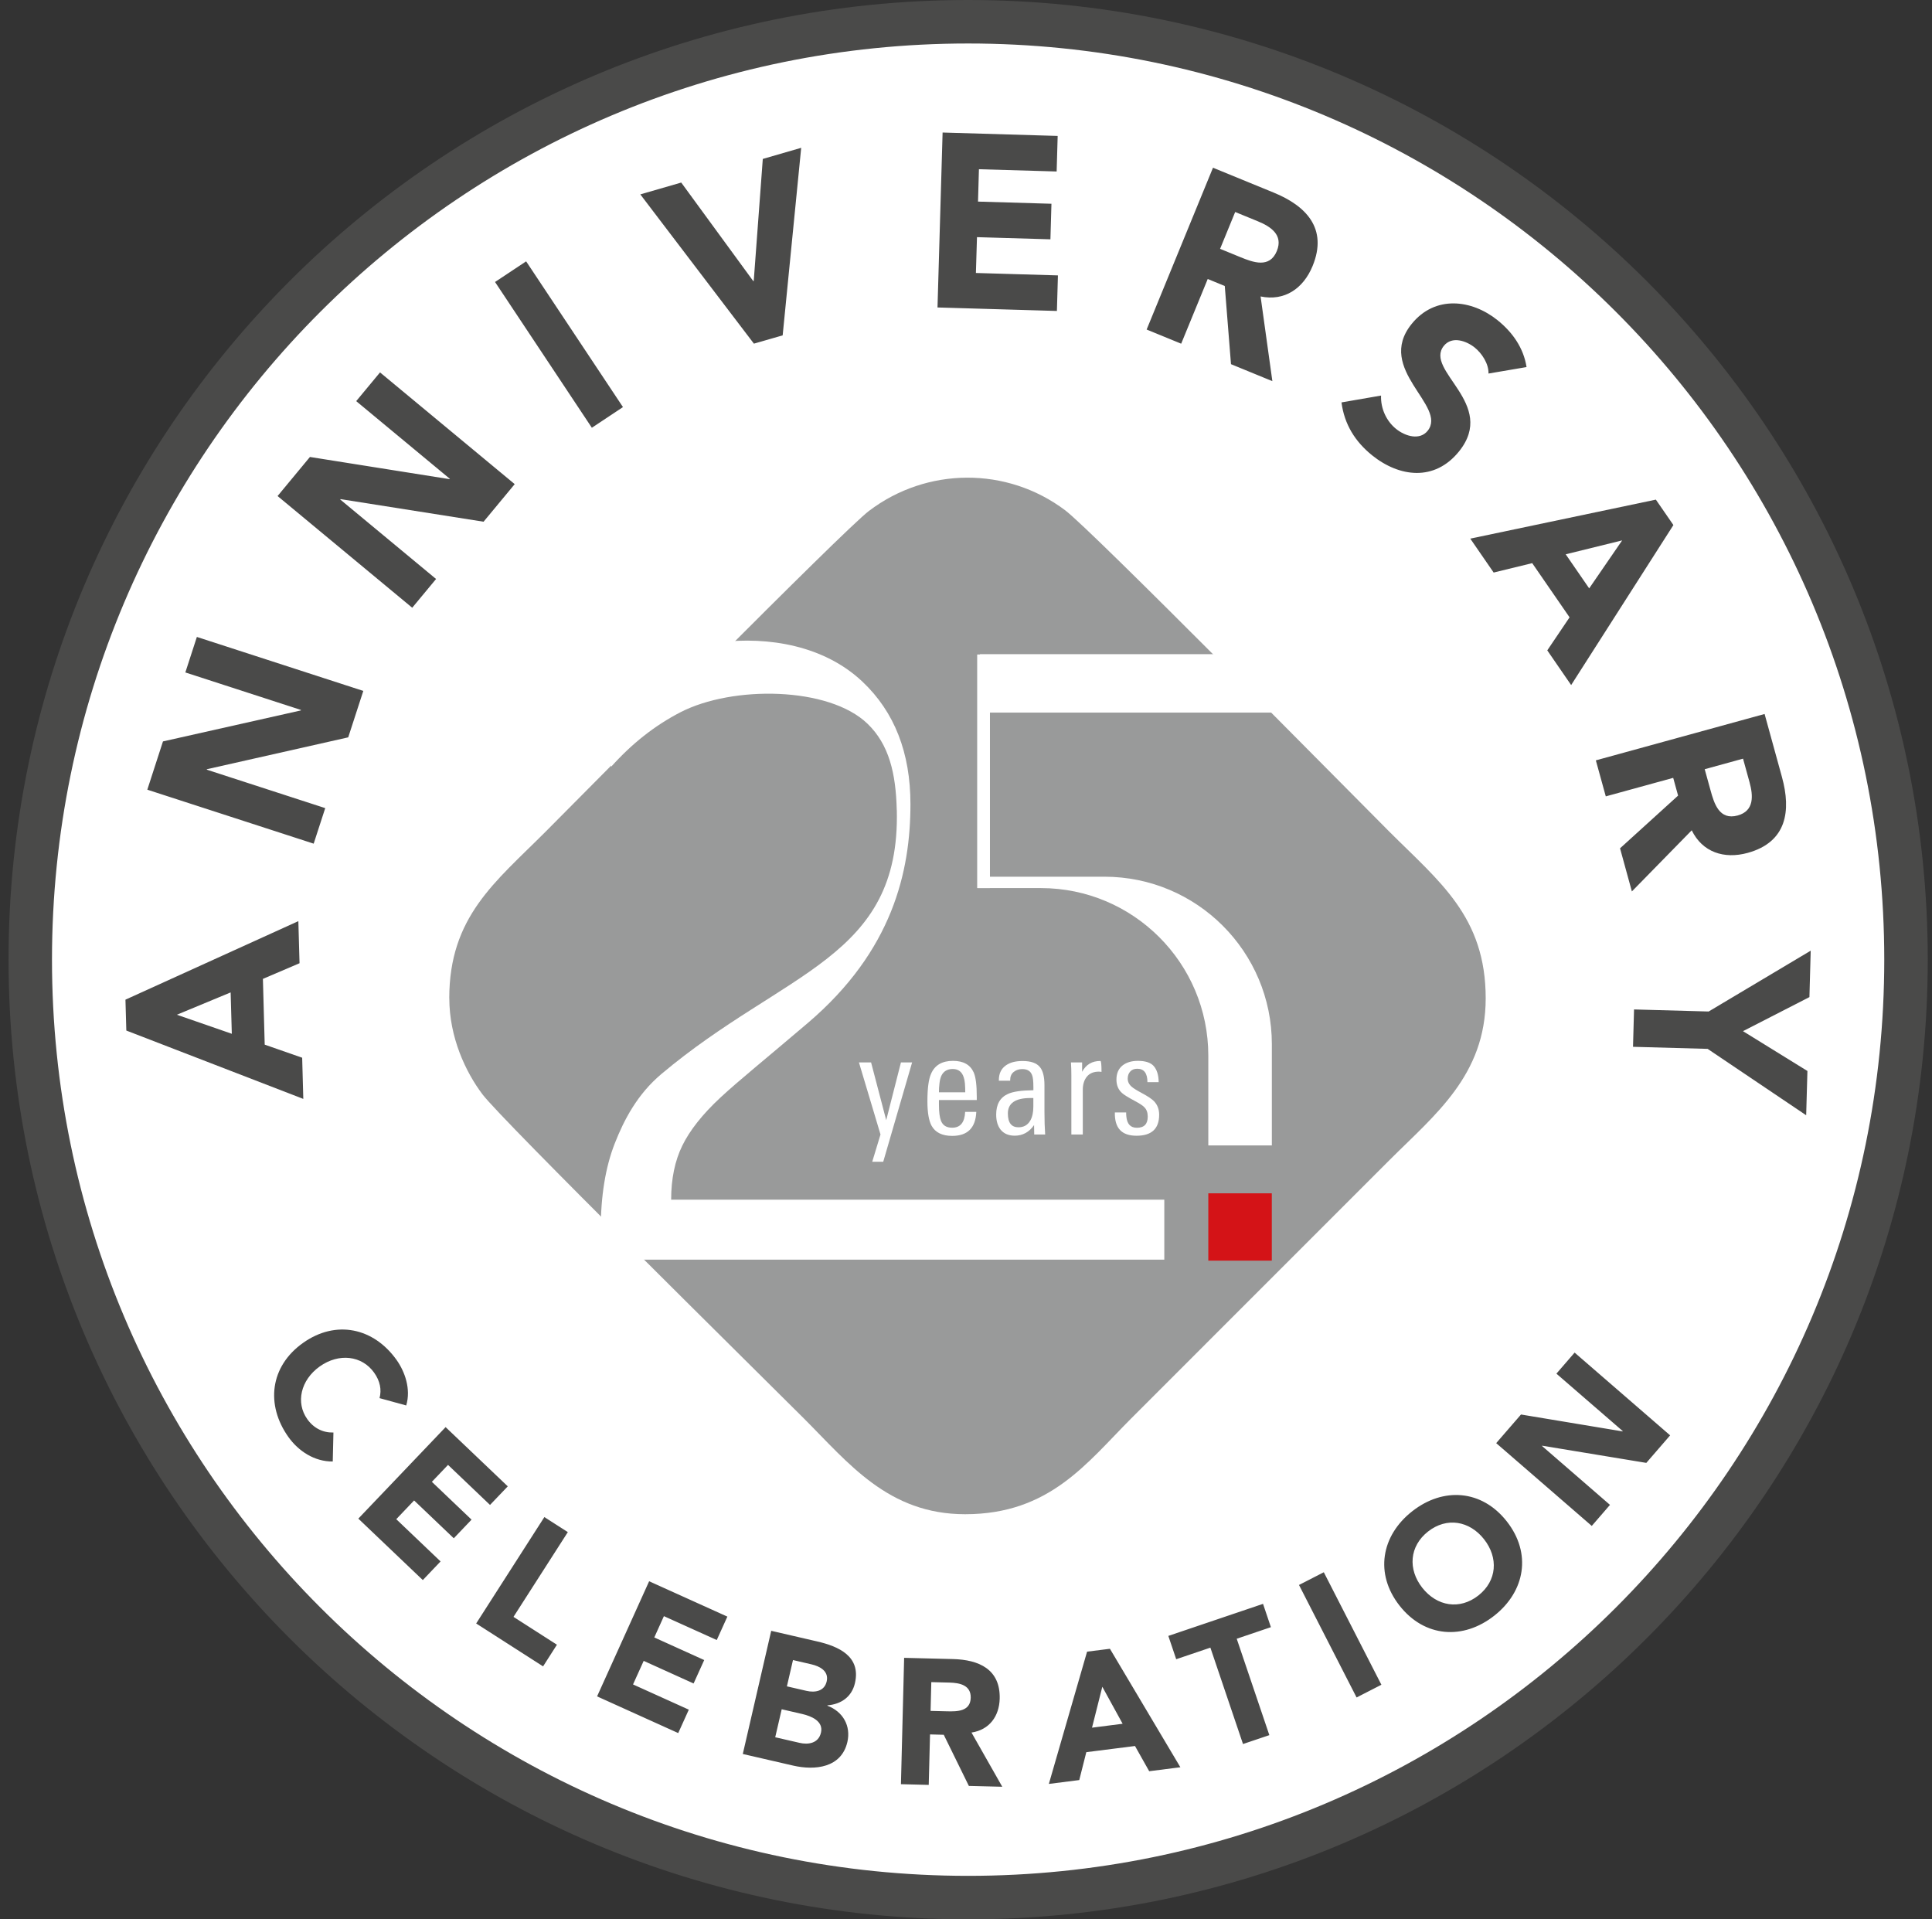
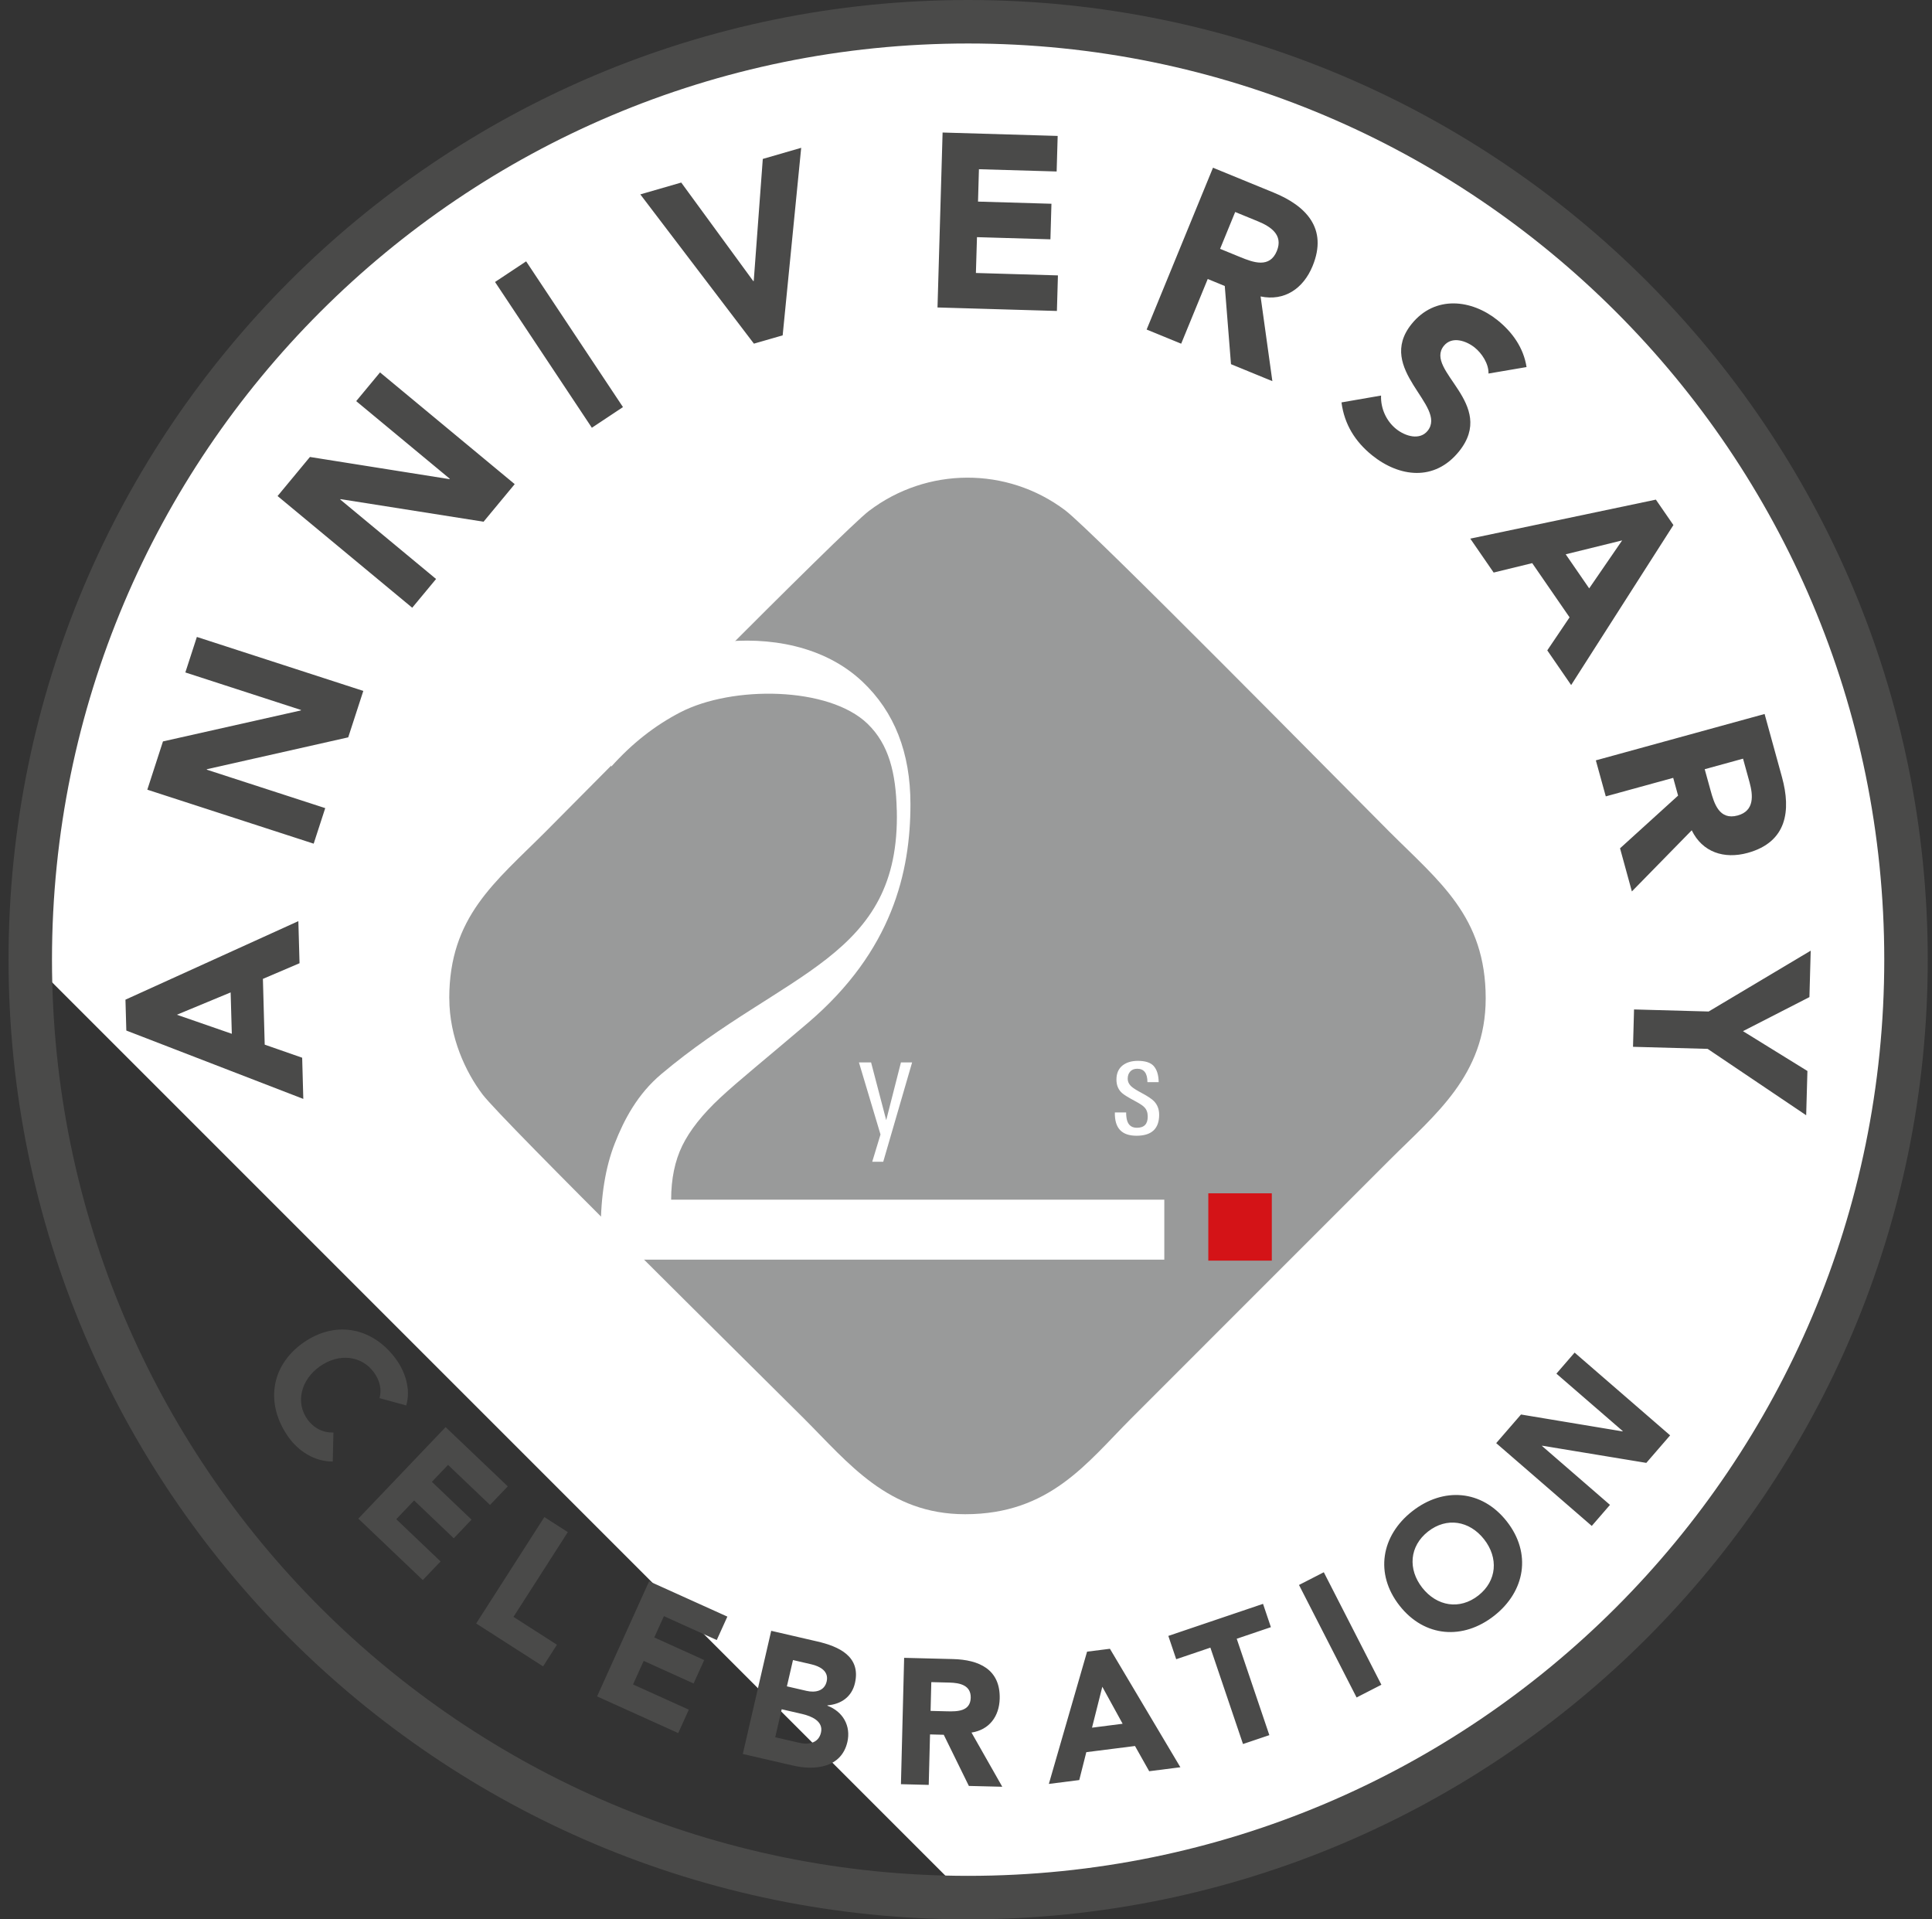
<svg xmlns="http://www.w3.org/2000/svg" width="151" height="150" viewBox="0 0 151 150" fill="none">
  <rect x="0" y="0" width="151" height="150" fill="#333333" stroke="none" />
  <g id="Vrstva_1-2">
-     <path id="Vector" d="M75.507 148.206C116.155 148.206 149.107 115.255 149.107 74.606C149.107 33.958 116.155 1.006 75.507 1.006C34.858 1.006 1.906 33.958 1.906 74.606C1.906 115.255 34.858 148.206 75.507 148.206Z" fill="white" />
+     <path id="Vector" d="M75.507 148.206C116.155 148.206 149.107 115.255 149.107 74.606C149.107 33.958 116.155 1.006 75.507 1.006C34.858 1.006 1.906 33.958 1.906 74.606Z" fill="white" />
    <path id="Vector_2" d="M127.712 78.894L127.632 81.81L133.464 81.971L141.166 87.159L141.263 83.7L136.227 80.587L141.42 77.925L141.52 74.297L133.544 79.051L127.712 78.89V78.894ZM136.231 59.29L136.738 61.128C137.02 62.158 137.132 63.369 135.813 63.731C134.377 64.125 133.975 62.801 133.693 61.772L133.235 60.115L136.235 59.29H136.231ZM124.728 59.427L125.504 62.238L130.773 60.791L131.155 62.178L126.618 66.297L127.543 69.667L132.221 64.889C133.054 66.602 134.751 67.162 136.593 66.655C139.666 65.81 139.992 63.352 139.276 60.738L137.916 55.799L124.728 59.423V59.427ZM124.205 45.981L122.371 43.319L126.783 42.233L124.205 45.985V45.981ZM114.914 42.096L116.74 44.746L119.753 44.01L122.673 48.246L120.931 50.828L122.797 53.539L130.789 41.034L129.418 39.047L114.91 42.096H114.914ZM119.31 28.682C119.077 27.182 118.208 25.963 117.046 25.026C115.019 23.397 112.155 23.051 110.325 25.324C107.465 28.875 113.152 31.715 111.58 33.669C110.972 34.422 109.854 34.116 109.11 33.517C108.354 32.905 107.9 31.92 107.94 30.914L104.847 31.449C105.072 33.167 105.913 34.51 107.236 35.58C109.364 37.293 112.123 37.651 114.037 35.274C117.038 31.542 111.286 28.968 112.847 27.029C113.49 26.233 114.62 26.647 115.26 27.162C115.815 27.608 116.358 28.421 116.338 29.193L119.314 28.686L119.31 28.682ZM96.537 16.567L98.303 17.291C99.288 17.694 100.318 18.345 99.795 19.616C99.232 20.992 97.937 20.501 96.951 20.099L95.359 19.447L96.537 16.572V16.567ZM89.619 25.754L92.318 26.86L94.393 21.804L95.725 22.351L96.211 28.461L99.445 29.788L98.524 23.168C100.386 23.558 101.866 22.556 102.59 20.787C103.801 17.838 102.055 16.077 99.546 15.051L94.804 13.108L89.615 25.762L89.619 25.754ZM73.277 24.029L82.605 24.302L82.685 21.523L76.274 21.334L76.358 18.534L82.098 18.703L82.178 15.924L76.439 15.755L76.511 13.225L82.585 13.402L82.665 10.623L73.671 10.357L73.273 24.029H73.277ZM58.926 26.856L61.171 26.209L62.619 11.552L59.618 12.421L58.91 21.957L58.874 21.969L53.243 14.267L50.046 15.192L58.926 26.86V26.856ZM46.261 33.428L48.69 31.815L41.121 20.425L38.691 22.038L46.257 33.428H46.261ZM32.22 47.493L34.082 45.249L26.589 39.035L26.613 39.007L37.794 40.773L40.228 37.836L29.702 29.104L27.84 31.349L35.156 37.418L35.132 37.446L24.224 35.713L21.694 38.766L32.22 47.497V47.493ZM24.517 65.931L25.419 63.156L16.16 60.151L16.172 60.115L27.216 57.625L28.395 53.997L15.387 49.778L14.486 52.553L23.524 55.485L23.512 55.522L12.737 57.943L11.514 61.715L24.521 65.935L24.517 65.931ZM18.026 77.559L18.118 80.792L13.823 79.304L18.026 77.559ZM23.705 85.876L23.617 82.663L20.689 81.641L20.548 76.501L23.411 75.278L23.319 71.988L9.805 78.126L9.873 80.539L23.701 85.88L23.705 85.876Z" fill="#4A4A49" />
    <path id="Vector_3" d="M124.408 119.254L125.832 117.609L120.518 113.004L120.535 112.984L128.671 114.327L130.533 112.175L123.068 105.708L121.645 107.353L126.833 111.845L126.813 111.866L118.877 110.546L116.939 112.783L124.404 119.25L124.408 119.254ZM111.163 124.089C110.025 122.641 110.154 120.839 111.61 119.693C113.07 118.546 114.851 118.848 115.99 120.296C117.128 121.744 117.003 123.546 115.543 124.692C114.083 125.838 112.305 125.537 111.163 124.089ZM109.385 125.484C111.34 127.974 114.357 128.179 116.782 126.273C119.207 124.366 119.722 121.39 117.767 118.9C115.813 116.411 112.796 116.205 110.371 118.112C107.945 120.018 107.431 122.995 109.385 125.484ZM106.027 132.66L107.966 131.666L103.465 122.874L101.526 123.868L106.027 132.66ZM97.146 136.3L99.209 135.604L96.659 128.071L99.33 127.166L98.715 125.344L91.314 127.849L91.929 129.671L94.6 128.766L97.15 136.3H97.146ZM87.742 134.715L85.349 135.021L86.154 131.823L87.742 134.715ZM81.971 139.417L84.352 139.115L84.903 136.935L88.708 136.453L89.818 138.424L92.255 138.114L86.749 128.855L84.963 129.08L81.975 139.417H81.971ZM72.788 131.461L74.212 131.497C75.008 131.518 75.893 131.695 75.869 132.684C75.841 133.758 74.811 133.762 74.015 133.742L72.732 133.71L72.788 131.465V131.461ZM70.411 139.437L72.587 139.493L72.688 135.548L73.762 135.576L75.724 139.574L78.335 139.638L75.93 135.403C77.329 135.186 78.097 134.132 78.134 132.752C78.19 130.452 76.509 129.712 74.486 129.659L70.665 129.563L70.415 139.437H70.411ZM61.092 133.581L62.697 133.951C63.389 134.112 64.374 134.498 64.165 135.407C63.972 136.252 63.159 136.364 62.492 136.207L60.589 135.769L61.096 133.581H61.092ZM61.977 129.736L63.417 130.07C64.08 130.222 64.796 130.601 64.611 131.405C64.434 132.181 63.69 132.294 63.039 132.145L61.502 131.791L61.977 129.74V129.736ZM58.051 137.076L61.993 137.985C63.706 138.379 65.762 138.154 66.228 136.143C66.518 134.892 65.89 133.762 64.664 133.303L64.672 133.275C65.737 133.191 66.574 132.612 66.82 131.538C67.302 129.446 65.549 128.666 63.863 128.28L60.276 127.451L58.055 137.076H58.051ZM46.665 132.575L53.008 135.443L53.836 133.613L49.476 131.642L50.309 129.8L54.21 131.566L55.039 129.736L51.137 127.97L51.889 126.305L56.02 128.171L56.849 126.341L50.735 123.578L46.665 132.579V132.575ZM37.221 126.88L42.446 130.23L43.528 128.537L40.133 126.361L44.38 119.737L42.546 118.562L37.217 126.876L37.221 126.88ZM28.006 118.683L33.046 123.485L34.434 122.029L30.971 118.727L32.366 117.263L35.467 120.219L36.855 118.763L33.754 115.807L35.017 114.484L38.299 117.613L39.686 116.161L34.828 111.532L28.01 118.679L28.006 118.683ZM31.747 109.847C32.137 108.543 31.634 107.188 30.999 106.287C29.213 103.773 26.261 103.118 23.683 104.952C21.1 106.786 20.754 109.79 22.54 112.304C23.325 113.406 24.575 114.231 26.007 114.219L26.06 111.954C25.255 111.978 24.523 111.624 24.016 110.908C23.103 109.625 23.489 107.86 24.99 106.79C26.49 105.724 28.288 105.937 29.241 107.276C29.712 107.936 29.836 108.616 29.663 109.267L31.747 109.838V109.847Z" fill="#4A4A49" />
    <path id="Vector_4" fill-rule="evenodd" clip-rule="evenodd" d="M35.117 78.021C35.117 81.054 36.38 83.769 37.716 85.534C39.268 87.582 59.495 107.519 62.825 110.85C66.325 114.349 69.418 118.339 75.431 118.339C82.047 118.339 84.951 114.321 88.414 110.85L108.633 90.63C112.128 87.135 116.118 84.038 116.118 78.025C116.118 71.626 112.498 68.907 108.569 64.978C105.166 61.575 85.377 41.484 83.246 39.876C78.697 36.453 72.442 36.493 67.918 39.928C65.87 41.48 45.933 61.708 42.602 65.038C38.693 68.947 35.113 71.65 35.113 78.021" fill="#999A9A" />
    <path id="Vector_5" d="M99.401 93.26H94.438V98.521H99.401V93.26Z" fill="#D41317" />
-     <path id="Vector_6" fill-rule="evenodd" clip-rule="evenodd" d="M76.387 69.405V51.153H76.592V51.137H99.916V55.69H77.368V69.405H76.387Z" fill="white" />
-     <path id="Vector_7" fill-rule="evenodd" clip-rule="evenodd" d="M76.387 69.405V51.153H76.592V51.137H99.916V55.69H77.368V68.516H86.317C93.545 68.516 99.405 74.376 99.405 81.608V89.516H94.438V82.497C94.438 75.269 88.578 69.405 81.35 69.405H76.383H76.387Z" fill="white" />
    <path id="Vector_8" d="M70.088 63.307C70.02 60.44 69.489 58.187 67.8 56.558C64.783 53.65 57.254 53.558 53.171 55.669C51.18 56.699 49.383 58.115 47.77 59.917V54.314C50.062 50.356 61.433 47.645 67.401 53.268C69.911 55.637 71.158 58.827 71.158 62.849C71.158 68.114 69.754 74.312 63.138 79.947C59.747 82.835 57.736 84.448 56.312 85.771C54.889 87.094 53.903 88.353 53.324 89.54C52.749 90.718 52.455 92.13 52.455 93.755H90.999V98.445H46.953V96.1C46.953 93.477 47.319 91.229 48.043 89.375C48.771 87.516 49.813 85.517 51.691 83.937C61.336 75.824 70.378 74.927 70.092 63.303" fill="white" />
    <path id="Vector_9" d="M71.288 83.031L69.031 90.794H68.171L68.818 88.662L67.133 83.031H68.082L69.264 87.544L70.415 83.031H71.288Z" fill="white" />
-     <path id="Vector_10" d="M75.441 85.366C75.441 84.819 75.408 84.437 75.328 84.215C75.195 83.769 74.906 83.544 74.467 83.544C73.852 83.544 73.506 83.914 73.43 84.638C73.397 84.895 73.385 85.128 73.385 85.366H75.441ZM76.334 85.969H73.385V86.347C73.385 86.918 73.442 87.329 73.542 87.586C73.687 87.956 73.977 88.133 74.415 88.133C75.062 88.133 75.396 87.719 75.433 86.894H76.305C76.249 88.145 75.626 88.772 74.419 88.772C73.635 88.772 73.1 88.503 72.81 87.98C72.597 87.59 72.484 86.95 72.484 86.07C72.484 85.076 72.573 84.36 72.766 83.926C73.055 83.246 73.627 82.908 74.487 82.908C75.292 82.908 75.827 83.21 76.096 83.801C76.265 84.171 76.342 84.807 76.342 85.712V85.969H76.334Z" fill="white" />
-     <path id="Vector_11" d="M80.763 86.484V85.812H80.538C79.364 85.812 78.772 86.214 78.772 87.018C78.772 87.746 79.054 88.1 79.601 88.1C80.015 88.1 80.329 87.923 80.53 87.565C80.687 87.288 80.763 86.918 80.763 86.484ZM81.692 88.663H80.832L80.82 87.927C80.442 88.474 79.935 88.756 79.311 88.756C78.829 88.756 78.463 88.599 78.205 88.285C77.972 87.984 77.859 87.594 77.859 87.103C77.859 86.311 78.161 85.772 78.776 85.494C79.179 85.305 79.838 85.216 80.767 85.204V84.959C80.767 84.501 80.735 84.175 80.655 83.998C80.534 83.696 80.285 83.551 79.895 83.551C79.625 83.551 79.404 83.628 79.223 83.777C79.042 83.921 78.953 84.135 78.953 84.404V84.46H78.069V84.404C78.069 83.889 78.258 83.511 78.628 83.254C78.953 83.028 79.376 82.92 79.923 82.92C80.57 82.92 81.017 83.077 81.274 83.391C81.507 83.668 81.632 84.139 81.632 84.798V86.878C81.632 87.557 81.652 88.153 81.688 88.675L81.692 88.663Z" fill="white" />
-     <path id="Vector_12" d="M86.088 83.769C86 83.757 85.931 83.749 85.899 83.749C85.473 83.749 85.163 83.881 84.95 84.139C84.737 84.396 84.628 84.742 84.628 85.176V88.664H83.735V84.058C83.735 83.68 83.723 83.33 83.703 83.029H84.576V83.765C84.878 83.194 85.356 82.916 86.004 82.916C86.06 82.916 86.092 83.194 86.092 83.765" fill="white" />
    <path id="Vector_13" d="M90.597 87.119C90.597 88.213 90.005 88.76 88.831 88.76C87.656 88.76 87.109 88.157 87.134 86.938H88.018C88.018 87.051 88.018 87.151 88.031 87.252C88.087 87.843 88.356 88.137 88.855 88.137C89.426 88.137 89.704 87.847 89.704 87.264C89.704 86.95 89.615 86.705 89.434 86.528C89.322 86.403 89.076 86.246 88.686 86.037C88.163 85.756 87.825 85.547 87.681 85.41C87.403 85.153 87.258 84.807 87.258 84.372C87.258 83.894 87.415 83.524 87.737 83.266C88.038 83.033 88.429 82.908 88.931 82.908C89.515 82.908 89.925 83.041 90.17 83.31C90.416 83.592 90.552 84.002 90.56 84.573H89.68C89.68 83.87 89.41 83.524 88.887 83.524C88.654 83.524 88.473 83.592 88.34 83.737C88.207 83.882 88.139 84.062 88.139 84.296C88.139 84.553 88.252 84.766 88.465 84.943C88.578 85.044 88.843 85.213 89.257 85.434C89.716 85.679 90.029 85.893 90.194 86.061C90.464 86.343 90.597 86.697 90.597 87.123" fill="white" />
    <path id="Vector_14" fill-rule="evenodd" clip-rule="evenodd" d="M75.668 3.399C115.213 3.399 147.269 35.455 147.269 75C147.269 114.545 115.213 146.601 75.668 146.601C36.123 146.601 4.063 114.545 4.063 75C4.063 35.455 36.123 3.399 75.668 3.399ZM75.668 0C117.088 0 150.668 33.576 150.668 75C150.668 116.424 117.092 150 75.668 150C34.244 150 0.668 116.42 0.668 75C0.668 33.581 34.244 0 75.668 0Z" fill="#4A4A49" />
  </g>
</svg>